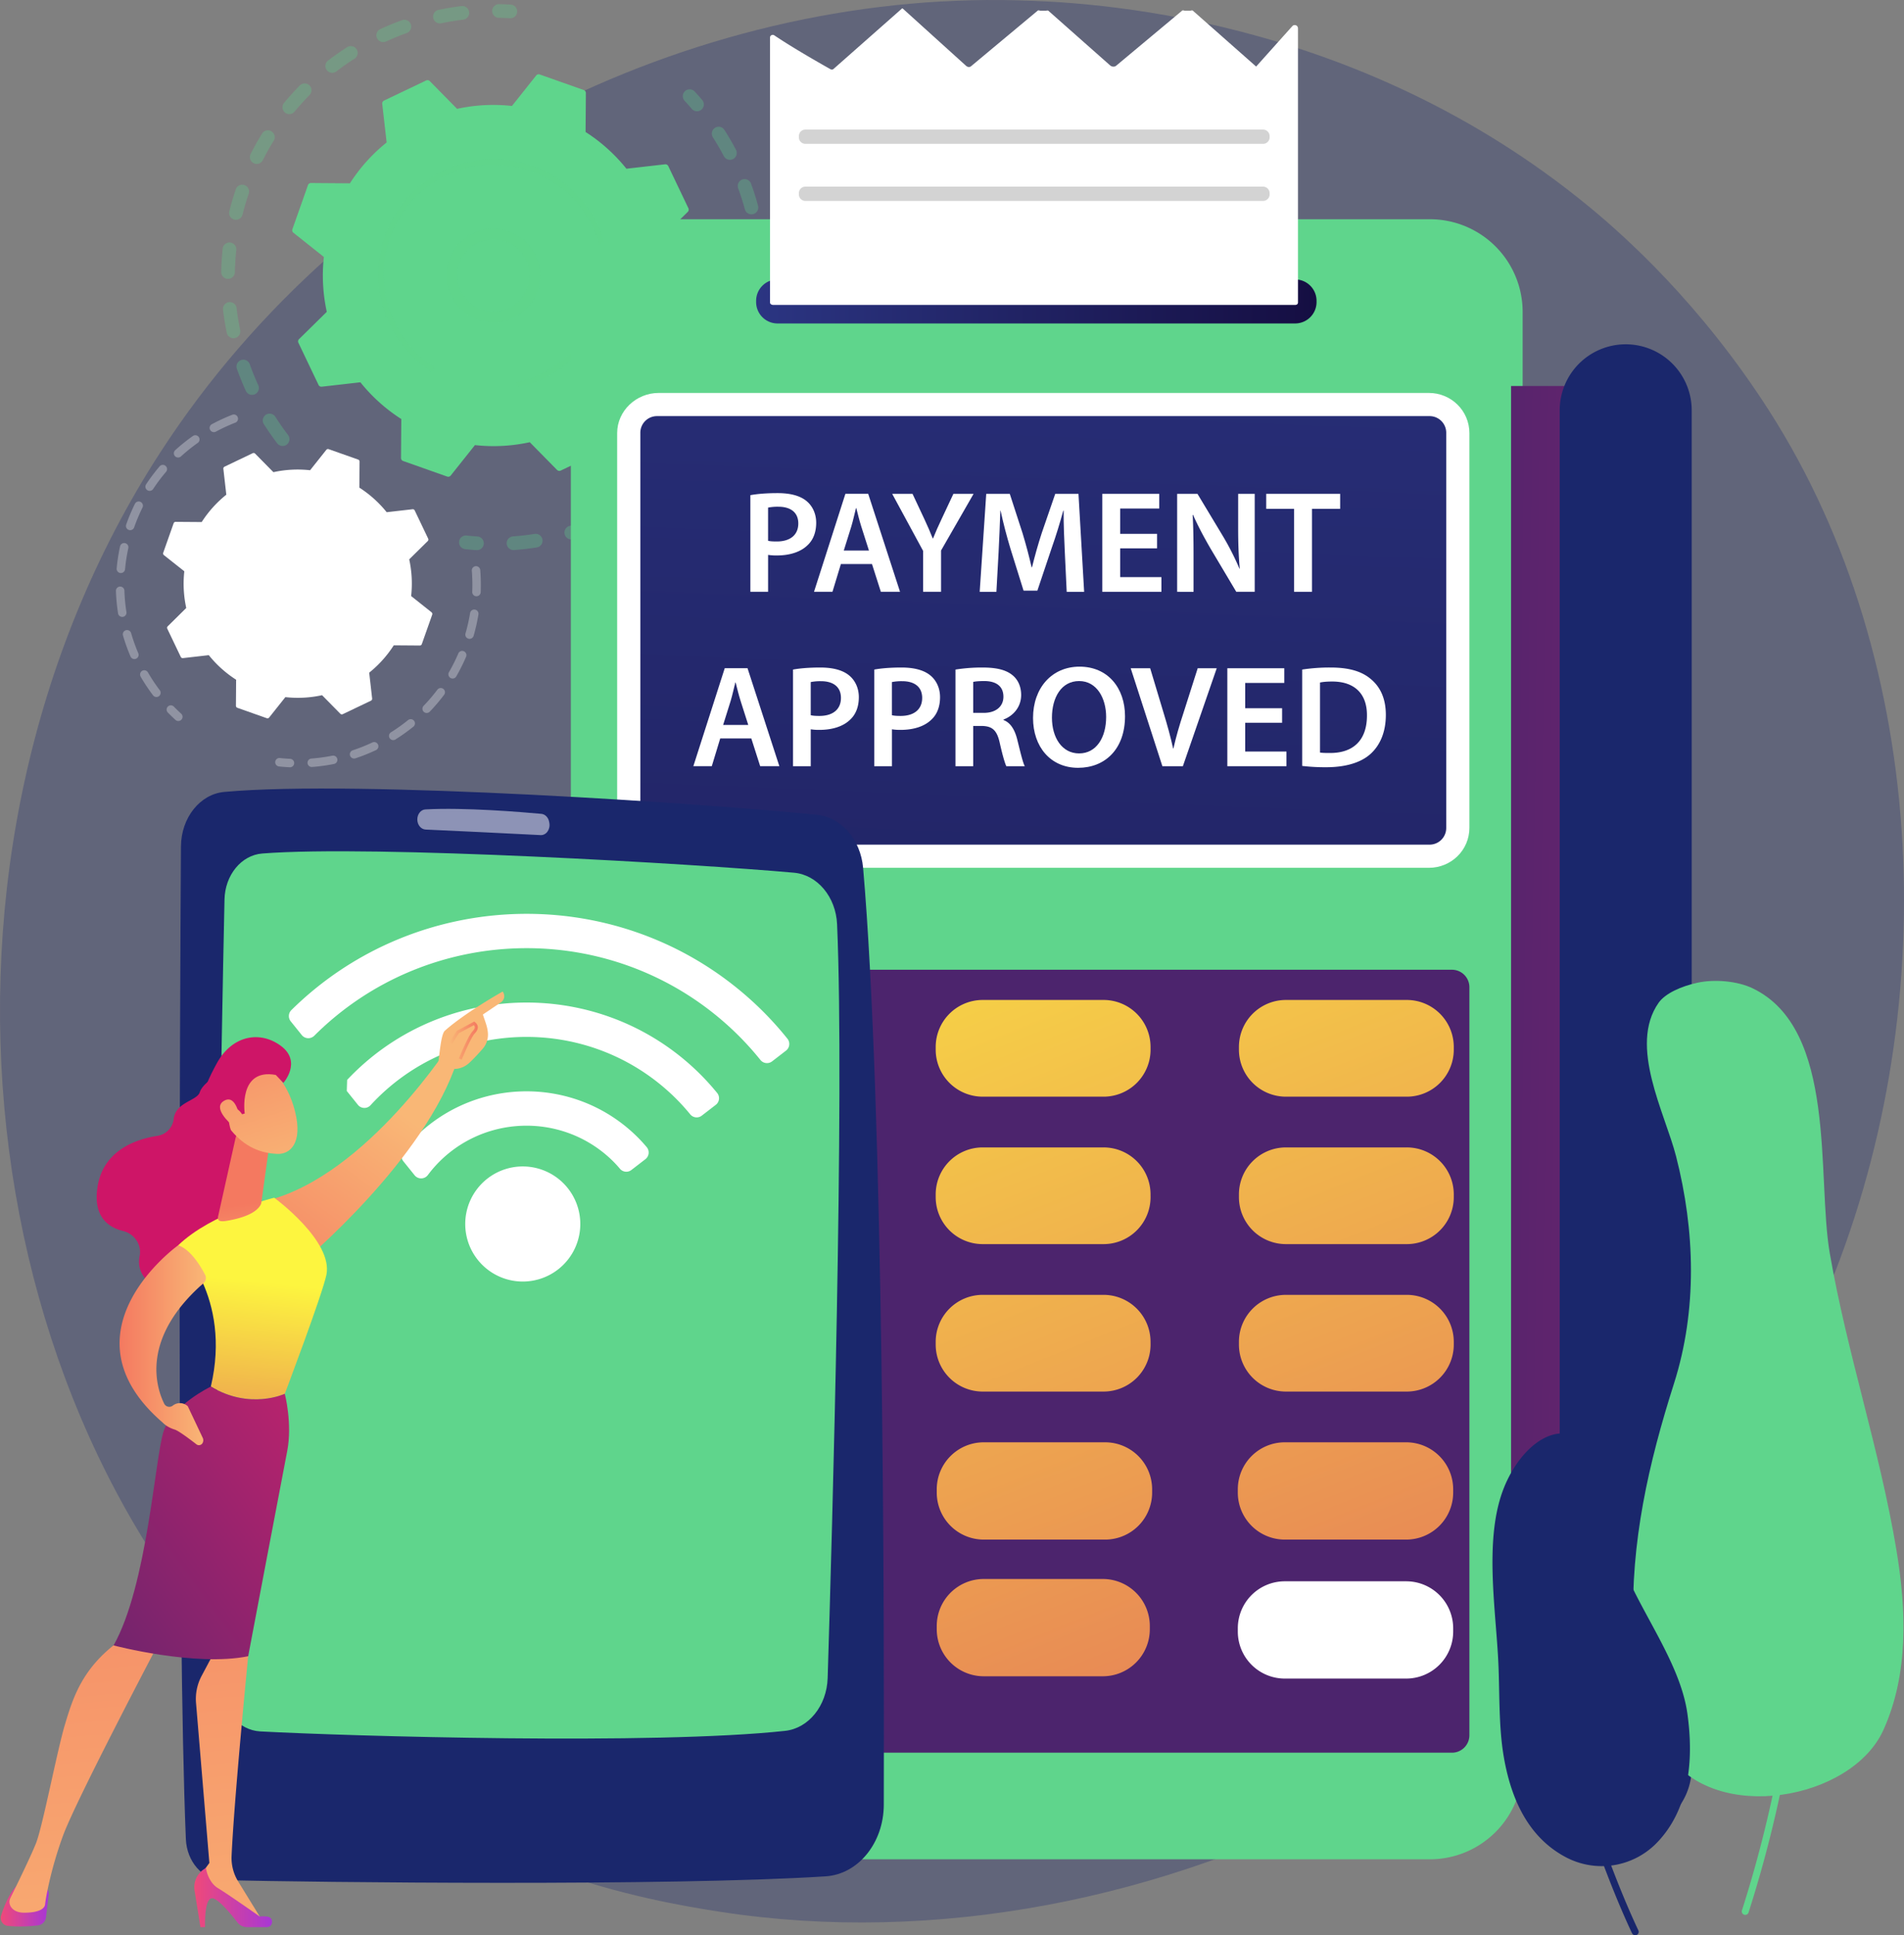
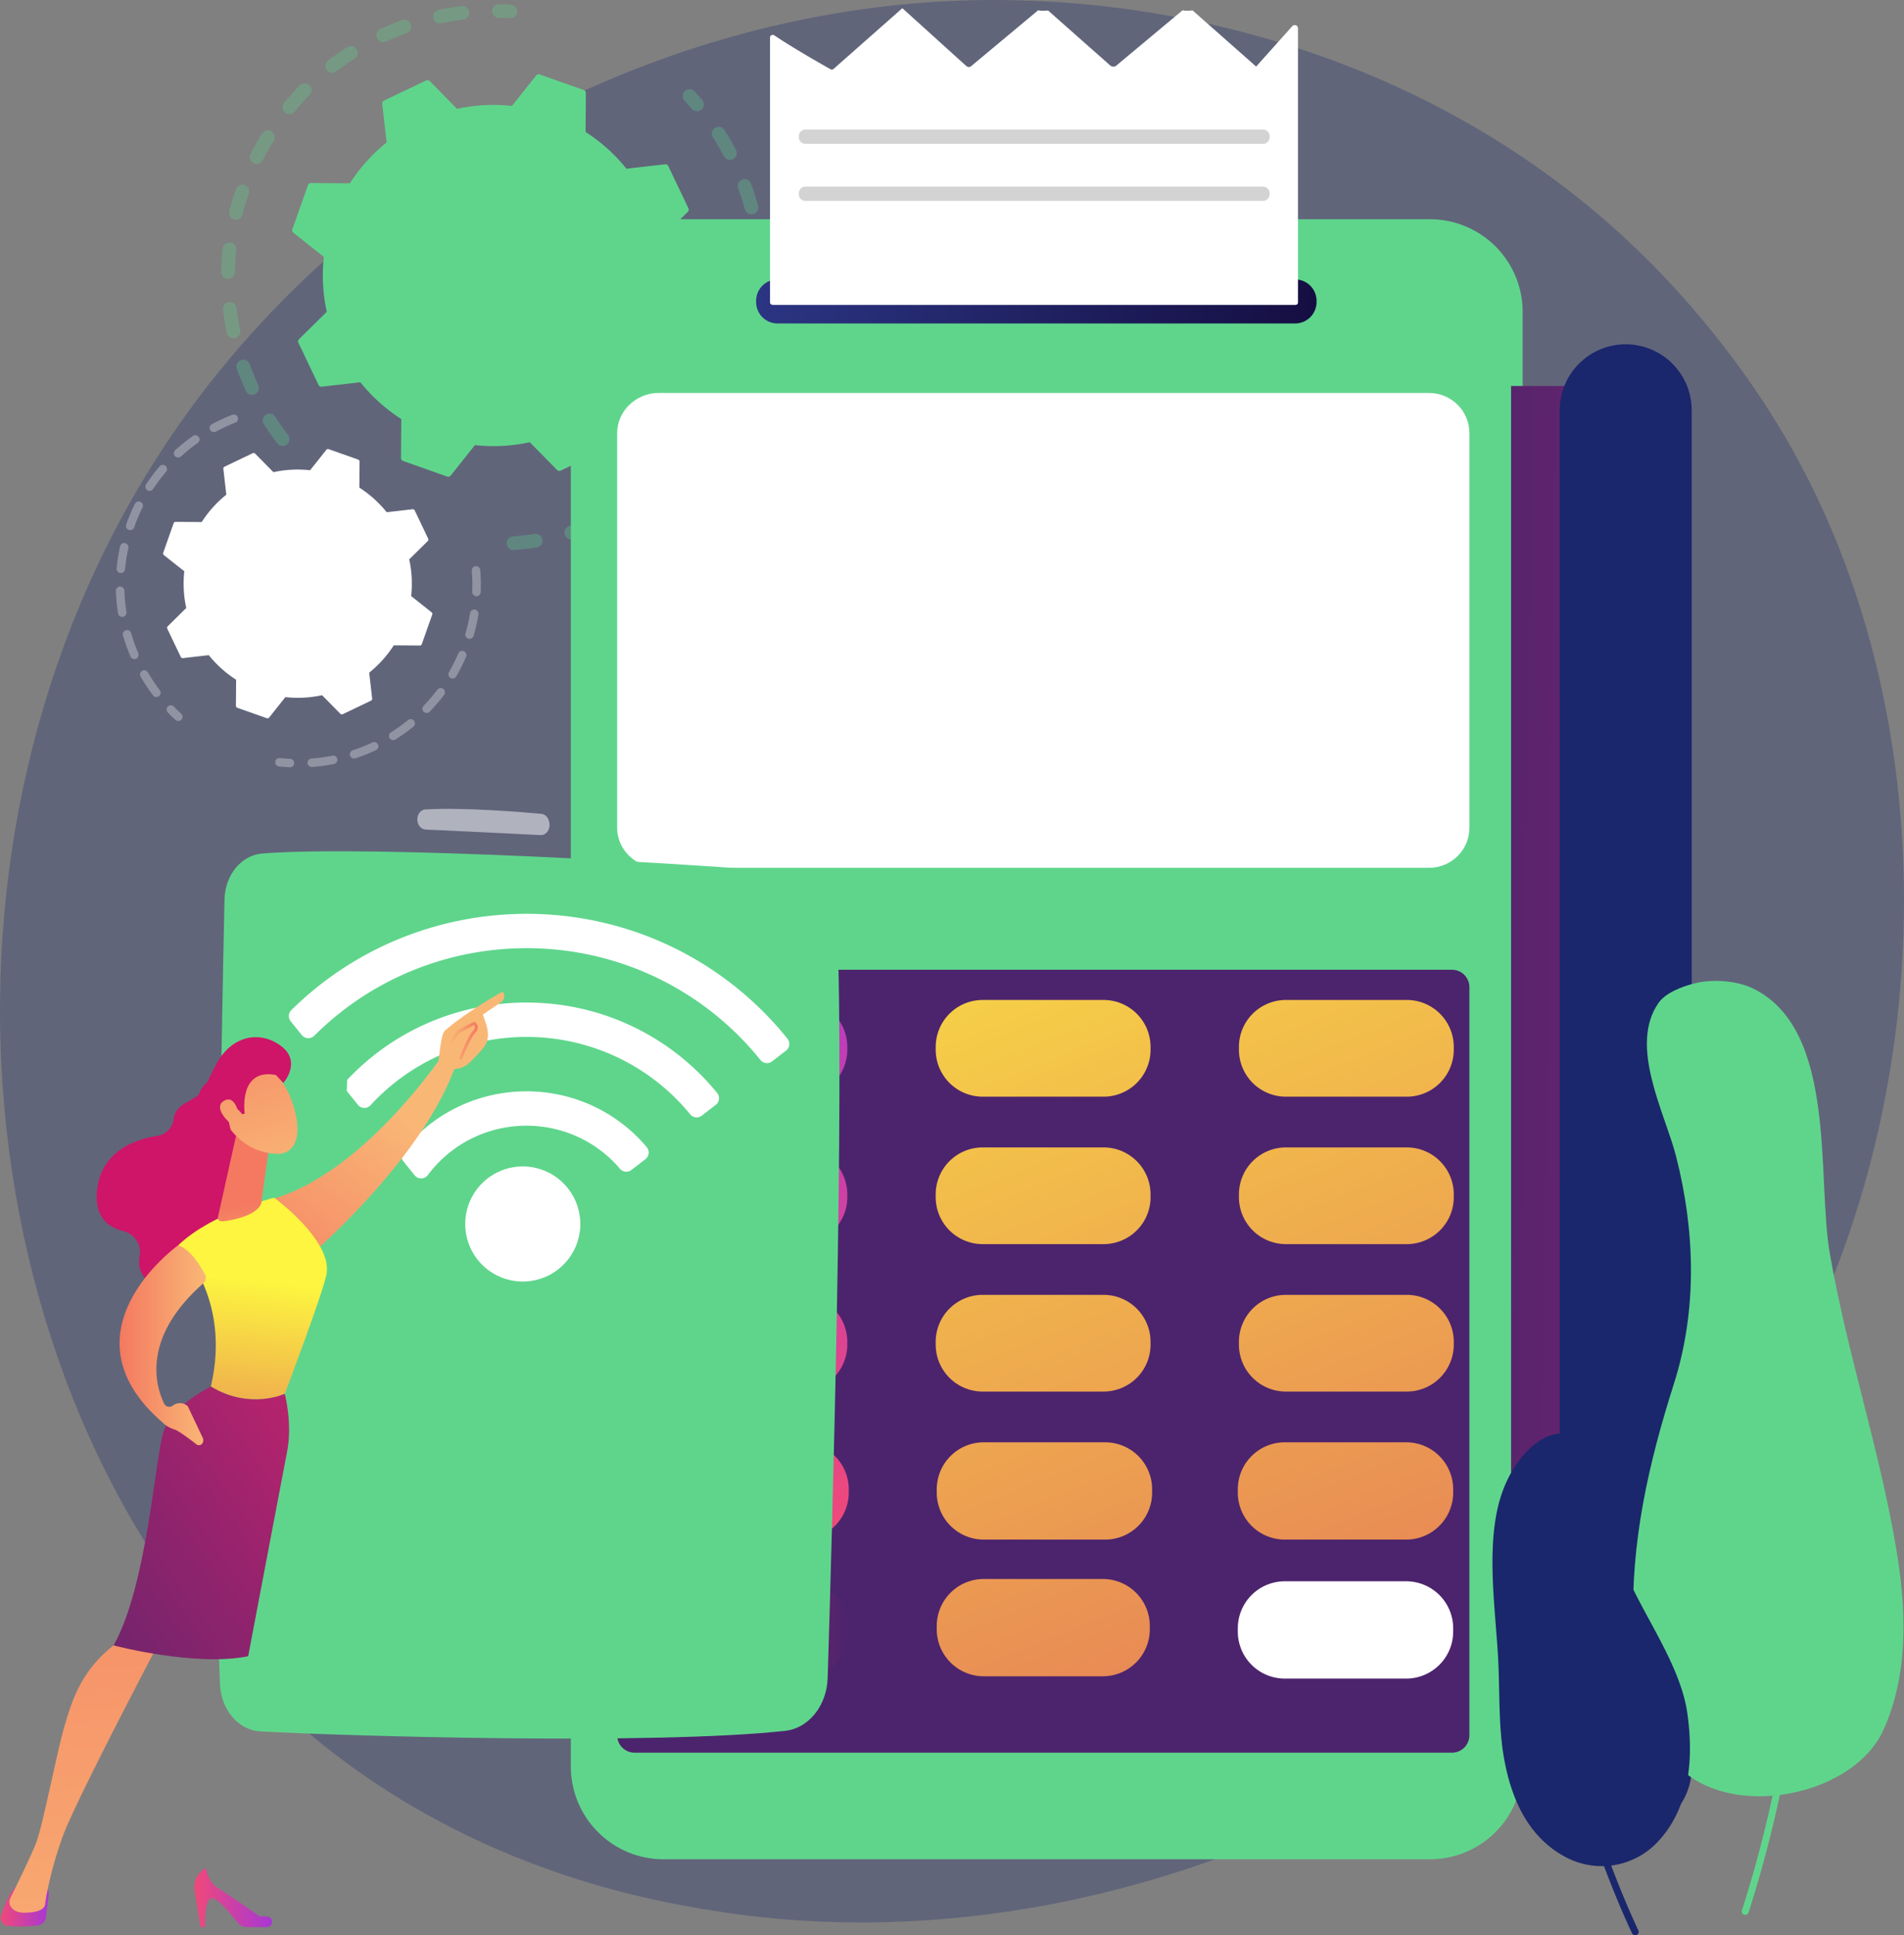
<svg xmlns="http://www.w3.org/2000/svg" xmlns:xlink="http://www.w3.org/1999/xlink" viewBox="0 0 2747.04 2791.38">
  <rect x="0" y="0" width="2747.04" height="2791.38" fill="#808080" stroke="none" />
  <defs>
    <style>.cls-1,.cls-10{fill:#1a276c;}.cls-1,.cls-2{opacity:0.3;}.cls-1,.cls-27,.cls-4,.cls-6{isolation:isolate;}.cls-3,.cls-4{fill:#5fd58c;}.cls-4,.cls-6{opacity:0.56;}.cls-27,.cls-5,.cls-6{fill:#fff;}.cls-7{fill:url(#linear-gradient);}.cls-8{fill:url(#linear-gradient-2);}.cls-9{fill:url(#linear-gradient-3);}.cls-11{fill:url(#linear-gradient-4);}.cls-12{fill:url(#linear-gradient-5);}.cls-13{fill:url(#linear-gradient-6);}.cls-14{fill:url(#linear-gradient-7);}.cls-15{fill:url(#linear-gradient-8);}.cls-16{fill:url(#linear-gradient-9);}.cls-17{fill:url(#linear-gradient-10);}.cls-18{fill:url(#linear-gradient-11);}.cls-19{fill:url(#linear-gradient-12);}.cls-20{fill:url(#linear-gradient-13);}.cls-21{fill:url(#linear-gradient-14);}.cls-22{fill:url(#linear-gradient-15);}.cls-23{fill:url(#linear-gradient-16);}.cls-24{fill:url(#linear-gradient-17);}.cls-25{fill:url(#linear-gradient-18);}.cls-26{fill:#d3d3d3;}.cls-27{opacity:0.5;}.cls-28{fill:url(#linear-gradient-19);}.cls-29{fill:url(#linear-gradient-20);}.cls-30{fill:url(#linear-gradient-21);}.cls-31{fill:url(#linear-gradient-22);}.cls-32{fill:url(#linear-gradient-23);}.cls-33{fill:url(#linear-gradient-24);}.cls-34{fill:url(#linear-gradient-25);}.cls-35{fill:url(#linear-gradient-26);}.cls-36{fill:url(#linear-gradient-27);}.cls-37{fill:url(#linear-gradient-28);}.cls-38{fill:url(#linear-gradient-29);}.cls-39{fill:url(#linear-gradient-30);}.cls-40{fill:url(#linear-gradient-31);}.cls-41{fill:url(#linear-gradient-32);}.cls-42{fill:url(#linear-gradient-33);}</style>
    <linearGradient id="linear-gradient" x1="1363.95" y1="2789.35" x2="1434.12" y2="1837.16" gradientTransform="matrix(1, 0, 0, -1, 0, 2835.65)" gradientUnits="userSpaceOnUse">
      <stop offset="0" stop-color="#cb236d" />
      <stop offset="1" stop-color="#4c246d" />
    </linearGradient>
    <linearGradient id="linear-gradient-2" x1="3449.25" y1="1252.49" x2="2035.97" y2="1272.53" xlink:href="#linear-gradient" />
    <linearGradient id="linear-gradient-3" x1="1549.11" y1="3020.72" x2="1404.87" y2="-574.97" gradientTransform="matrix(1, 0, 0, -1, 0, 2835.65)" gradientUnits="userSpaceOnUse">
      <stop offset="0" stop-color="#2b3582" />
      <stop offset="1" stop-color="#150e42" />
    </linearGradient>
    <linearGradient id="linear-gradient-4" x1="1090.91" y1="2400.85" x2="1899.48" y2="2400.85" xlink:href="#linear-gradient-3" />
    <linearGradient id="linear-gradient-5" x1="1064.08" y1="1683.52" x2="1074.11" y2="621.07" gradientTransform="matrix(1, 0, 0, -1, 0, 2835.65)" gradientUnits="userSpaceOnUse">
      <stop offset="0" stop-color="#a737d5" />
      <stop offset="1" stop-color="#ef497a" />
    </linearGradient>
    <linearGradient id="linear-gradient-6" x1="1252.98" y1="1954.53" x2="2261.81" y2="-571.42" gradientTransform="matrix(1, 0, 0, -1, 0, 2835.65)" gradientUnits="userSpaceOnUse">
      <stop offset="0" stop-color="#fdf53f" />
      <stop offset="1" stop-color="#d93c65" />
    </linearGradient>
    <linearGradient id="linear-gradient-7" x1="1630.3" y1="2105.22" x2="2639.12" y2="-420.72" xlink:href="#linear-gradient-6" />
    <linearGradient id="linear-gradient-8" x1="1062.08" y1="1683.5" x2="1072.1" y2="621.06" xlink:href="#linear-gradient-5" />
    <linearGradient id="linear-gradient-9" x1="1179.73" y1="1925.27" x2="2188.56" y2="-600.67" xlink:href="#linear-gradient-6" />
    <linearGradient id="linear-gradient-10" x1="1557.04" y1="2075.96" x2="2565.87" y2="-449.98" xlink:href="#linear-gradient-6" />
    <linearGradient id="linear-gradient-11" x1="1060.07" y1="1683.49" x2="1070.09" y2="621.04" xlink:href="#linear-gradient-5" />
    <linearGradient id="linear-gradient-12" x1="1106.48" y1="1896.02" x2="2115.3" y2="-629.93" xlink:href="#linear-gradient-6" />
    <linearGradient id="linear-gradient-13" x1="1483.79" y1="2046.71" x2="2492.62" y2="-479.23" xlink:href="#linear-gradient-6" />
    <linearGradient id="linear-gradient-14" x1="1059.77" y1="1683.48" x2="1069.79" y2="621.03" xlink:href="#linear-gradient-5" />
    <linearGradient id="linear-gradient-15" x1="1034.72" y1="1867.36" x2="2043.55" y2="-658.58" xlink:href="#linear-gradient-6" />
    <linearGradient id="linear-gradient-16" x1="1409.33" y1="2016.97" x2="2418.15" y2="-508.97" xlink:href="#linear-gradient-6" />
    <linearGradient id="linear-gradient-17" x1="913.82" y1="484.67" x2="1224.55" y2="484.67" xlink:href="#linear-gradient" />
    <linearGradient id="linear-gradient-18" x1="965.38" y1="1839.67" x2="1974.21" y2="-686.28" xlink:href="#linear-gradient-6" />
    <linearGradient id="linear-gradient-19" x1="457.37" y1="2714.16" x2="596.85" y2="3341.83" gradientTransform="translate(366.49 2835.65) rotate(180)" gradientUnits="userSpaceOnUse">
      <stop offset="0" stop-color="#ce1567" />
      <stop offset="1" stop-color="#7a1dbc" />
    </linearGradient>
    <linearGradient id="linear-gradient-20" x1="-92.34" y1="1319.43" x2="58.74" y2="975.7" gradientTransform="translate(193.45 2863.13) rotate(-167.84)" gradientUnits="userSpaceOnUse">
      <stop offset="0" stop-color="#f9b776" />
      <stop offset="1" stop-color="#f47960" />
    </linearGradient>
    <linearGradient id="linear-gradient-21" x1="296.12" y1="86" x2="365.47" y2="86" gradientTransform="translate(366.49 2835.65) rotate(180)" xlink:href="#linear-gradient-5" />
    <linearGradient id="linear-gradient-22" x1="3.12" y1="-187.45" x2="102.91" y2="978.84" gradientTransform="translate(366.49 2835.65) rotate(180)" xlink:href="#linear-gradient-20" />
    <linearGradient id="linear-gradient-23" x1="-26.04" y1="98.66" x2="86.17" y2="98.66" gradientTransform="translate(366.49 2835.65) rotate(180)" xlink:href="#linear-gradient-5" />
    <linearGradient id="linear-gradient-24" x1="203.85" y1="-204.8" x2="303.66" y2="961.79" gradientTransform="translate(366.49 2835.65) rotate(180)" xlink:href="#linear-gradient-20" />
    <linearGradient id="linear-gradient-25" x1="5.58" y1="988.68" x2="55.48" y2="525.74" gradientTransform="translate(366.49 2835.65) rotate(180)" xlink:href="#linear-gradient-6" />
    <linearGradient id="linear-gradient-26" x1="568.68" y1="814.34" x2="-58.99" y2="361.03" xlink:href="#linear-gradient" />
    <linearGradient id="linear-gradient-27" x1="-7.83" y1="962.16" x2="10.92" y2="1099.3" gradientTransform="translate(366.49 2835.65) rotate(180)" xlink:href="#linear-gradient-20" />
    <linearGradient id="linear-gradient-28" x1="69.43" y1="895.34" x2="193.95" y2="895.34" gradientTransform="translate(366.49 2835.65) rotate(180)" xlink:href="#linear-gradient-20" />
    <linearGradient id="linear-gradient-29" x1="28.03" y1="1178.22" x2="191.59" y2="1469.3" gradientTransform="translate(206.26 2869.5) rotate(-168.8)" xlink:href="#linear-gradient-20" />
    <linearGradient id="linear-gradient-30" x1="324.3" y1="2284.53" x2="463.79" y2="2912.23" gradientTransform="translate(206.26 2869.5) rotate(-168.8)" xlink:href="#linear-gradient-19" />
    <linearGradient id="linear-gradient-31" x1="62.85" y1="1158.66" x2="226.4" y2="1449.74" gradientTransform="translate(206.26 2869.5) rotate(-168.8)" xlink:href="#linear-gradient-20" />
    <linearGradient id="linear-gradient-32" x1="-122.19" y1="1306.31" x2="28.88" y2="962.58" xlink:href="#linear-gradient-20" />
    <linearGradient id="linear-gradient-33" x1="863.87" y1="1334.77" x2="904.55" y2="1334.77" gradientTransform="matrix(1, 0, 0, -1, -215.12, 2835.65)" xlink:href="#linear-gradient-20" />
  </defs>
  <title>Asset 1</title>
  <g id="Layer_2" data-name="Layer 2">
    <g id="Layer_1-2" data-name="Layer 1">
      <g id="Illustration">
        <path class="cls-1" d="M2631.89,1873.34c-266.52,627.55-976.47,979.11-1592.14,884.28-100.18-15.43-374.83-61.4-618-278.25C-46.36,2061.91-146.47,1235.28,231.14,652.74,506,228.75,998.65-11.59,1466.78.43,1567.61,3,1954.06,19,2293.67,299c49.89,41.13,159.91,138.88,259.07,293.94C2785.57,957.07,2805.59,1464.36,2631.89,1873.34Z" />
        <g class="cls-2">
          <path class="cls-3" d="M412.93,641.86a9.88,9.88,0,0,1-13-2.45c-6.75-8.87-13.22-18.16-19.23-27.62a9.87,9.87,0,0,1,3-13.62l.16-.1a9.87,9.87,0,0,1,13.46,3.14c5.71,9,11.85,17.81,18.27,26.23a9.87,9.87,0,0,1-1.87,13.83A8.19,8.19,0,0,1,412.93,641.86Zm-44.15-73.77a11.2,11.2,0,0,1-1,.55,9.86,9.86,0,0,1-13.08-4.87c-4.66-10.18-8.92-20.66-12.68-31.15A9.87,9.87,0,1,1,360.57,526c3.57,10,7.62,19.93,12.05,29.6A9.87,9.87,0,0,1,368.78,568.09ZM342,486.43a9.71,9.71,0,0,1-3.12,1.24A9.88,9.88,0,0,1,327.18,480c-2.27-10.94-4.09-22.12-5.41-33.22a9.86,9.86,0,1,1,19.59-2.33c1.26,10.54,3,21.15,5.14,31.54A9.83,9.83,0,0,1,342,486.43Zm-7.87-85.61a9.87,9.87,0,0,1-15-8.65c.23-11.18,1-22.48,2.14-33.59a9.87,9.87,0,0,1,19.63,2.1c-1.13,10.55-1.82,21.29-2,31.91A9.87,9.87,0,0,1,334.1,400.82Zm11.41-85.23a9.88,9.88,0,0,1-14.71-10.82c2.71-10.82,5.91-21.68,9.53-32.26A9.87,9.87,0,0,1,359,278.89c-3.44,10.06-6.49,20.38-9.06,30.66A9.79,9.79,0,0,1,345.51,315.59Zm30-80.57a9.87,9.87,0,0,1-13.95-12.87c5-10,10.56-19.85,16.43-29.36a9.87,9.87,0,1,1,16.8,10.36c-5.57,9-10.83,18.42-15.61,27.9A9.79,9.79,0,0,1,375.49,235ZM672.18,27a9.94,9.94,0,0,1-3.94,1.36c-10.53,1.27-21.14,3-31.54,5.2a9.87,9.87,0,0,1-4.05-19.32c11-2.29,22.14-4.14,33.22-5.48A9.87,9.87,0,0,1,672.18,27ZM422.55,163.14a9.87,9.87,0,0,1-12.73-14.73c7.12-8.6,14.71-17,22.55-25a9.87,9.87,0,1,1,14.06,13.85C439,144.87,431.78,152.84,425,161A9.9,9.9,0,0,1,422.55,163.14Zm166-116.32a9.54,9.54,0,0,1-1.79.86c-10,3.6-19.94,7.67-29.59,12.11a9.87,9.87,0,1,1-8.25-17.93c10.17-4.67,20.64-9,31.14-12.75a9.87,9.87,0,0,1,8.49,17.71ZM484.48,103.58A9.87,9.87,0,0,1,473.36,87.3C482.23,80.52,491.5,74,500.94,68l.17-.11a9.87,9.87,0,0,1,10.44,16.75c-9,5.72-17.77,11.88-26.19,18.32A9.78,9.78,0,0,1,484.48,103.58Z" />
          <path class="cls-3" d="M741.45,24.91a9.82,9.82,0,0,1-5.73,1.41c-5.07-.31-10.24-.52-15.36-.62A9.87,9.87,0,1,1,720.76,6c5.38.11,10.82.33,16.16.65a9.88,9.88,0,0,1,4.53,18.29Z" />
        </g>
        <g class="cls-2">
          <path class="cls-3" d="M1010.75,159.05a9.86,9.86,0,0,1-12.63-2c-3.3-3.87-6.73-7.74-10.21-11.49a9.87,9.87,0,1,1,14.48-13.41c3.66,3.95,7.28,8,10.76,12.1a9.88,9.88,0,0,1-1.12,13.92A9.64,9.64,0,0,1,1010.75,159.05Z" />
          <path class="cls-3" d="M918.5,736.64q-5.82,3.54-11.8,6.91a9.87,9.87,0,0,1-9.69-17.2c9.2-5.19,18.17-10.73,26.76-16.56a9.87,9.87,0,1,1,11.08,16.34C929.54,729.73,924,733.27,918.5,736.64ZM859.67,766a10.58,10.58,0,0,1-1.51.74c-10.23,4.06-20.75,7.73-31.27,10.91a9.87,9.87,0,0,1-5.71-18.89c10-3,20-6.51,29.71-10.36a9.87,9.87,0,0,1,8.78,17.6Zm116-71.88A9.87,9.87,0,0,1,964,678.31c7.75-7,15.31-14.38,22.46-22a9.87,9.87,0,1,1,14.39,13.5c-7.53,8-15.49,15.83-23.65,23.17A9.62,9.62,0,0,1,975.71,694.08ZM778.05,788.29a10,10,0,0,1-3.6,1.31c-10.87,1.71-21.94,3-32.91,3.76a9.87,9.87,0,0,1-1.4-19.69c10.41-.74,20.92-1.94,31.24-3.57a9.88,9.88,0,0,1,6.67,18.19Zm253.86-157.38a9.87,9.87,0,0,1-13.19-14.13c6-8.51,11.77-17.39,17.07-26.4a9.87,9.87,0,1,1,17,10c-5.59,9.49-11.63,18.84-18,27.79A10,10,0,0,1,1031.91,630.91Zm41-74a9.87,9.87,0,0,1-14.24-12.24c4-9.64,7.7-19.57,10.91-29.5a9.87,9.87,0,1,1,18.78,6.07c-3.38,10.45-7.24,20.9-11.48,31A9.82,9.82,0,0,1,1072.88,556.94Zm23.88-81.15a9.87,9.87,0,0,1-14.84-10.17c1.83-10.3,3.25-20.78,4.22-31.17a9.87,9.87,0,0,1,19.65,1.83c-1,10.93-2.51,22-4.44,32.81A9.87,9.87,0,0,1,1096.76,475.79Zm5.61-84.42a9.73,9.73,0,0,1-4.69,1.42,9.86,9.86,0,0,1-10.29-9.42c-.46-10.44-1.38-21-2.72-31.34a9.87,9.87,0,0,1,19.58-2.53c1.41,10.9,2.37,22,2.85,33A9.85,9.85,0,0,1,1102.37,391.37Zm-13.07-83.62a9.88,9.88,0,0,1-14.65-5.83c-2.75-10.07-6-20.14-9.55-30a9.87,9.87,0,1,1,18.53-6.78c3.78,10.34,7.17,20.95,10,31.54A9.87,9.87,0,0,1,1089.3,307.75Zm-31.1-78.66c-.17.11-.35.21-.53.31a9.87,9.87,0,0,1-13.33-4.12c-3.59-6.81-7.44-13.58-11.43-20.14-1.44-2.37-2.91-4.73-4.4-7.06a9.87,9.87,0,0,1,3-13.63,9.76,9.76,0,0,1,13.63,3q2.35,3.67,4.63,7.42c4.2,6.9,8.24,14,12,21.18A9.86,9.86,0,0,1,1058.2,229.09Z" />
-           <path class="cls-3" d="M693.28,792.07a9.83,9.83,0,0,1-5.78,1.42c-5.33-.35-10.75-.82-16.12-1.4a9.87,9.87,0,1,1,2.11-19.62c5.1.54,10.25,1,15.31,1.33a9.86,9.86,0,0,1,4.48,18.27Z" />
        </g>
        <path class="cls-3" d="M645.14,687.37a4.6,4.6,0,0,0,5.15-1.47L685.23,642a244.5,244.5,0,0,0,79.11-4.17l39.37,40a4.61,4.61,0,0,0,5.27.92l60.76-29a4.58,4.58,0,0,0,2.59-4.68L866,589.22a244.44,244.44,0,0,0,52.95-58.93l56.14.43a4.62,4.62,0,0,0,4.38-3.08l22.43-63.49a4.6,4.6,0,0,0-1.48-5.14l-43.94-34.94A244.49,244.49,0,0,0,952.28,345l40-39.37a4.61,4.61,0,0,0,.92-5.27l-29-60.76a4.59,4.59,0,0,0-4.68-2.59l-55.74,6.36a244.63,244.63,0,0,0-58.93-53l.43-56.14a4.62,4.62,0,0,0-3.08-4.38l-63.49-22.43a4.6,4.6,0,0,0-5.14,1.48l-34.94,43.94A244.49,244.49,0,0,0,659.46,157l-39.37-40a4.62,4.62,0,0,0-5.28-.92l-60.75,29a4.61,4.61,0,0,0-2.6,4.68l6.37,55.74a244.63,244.63,0,0,0-53,58.93l-56.14-.43a4.6,4.6,0,0,0-4.38,3.08l-22.43,63.49a4.59,4.59,0,0,0,1.47,5.14l43.94,34.94a244.78,244.78,0,0,0,4.18,79.11l-40,39.37a4.62,4.62,0,0,0-.92,5.28l29,60.75a4.6,4.6,0,0,0,4.68,2.6l55.74-6.37A244.44,244.44,0,0,0,579,604.42l-.43,56.14a4.6,4.6,0,0,0,3.08,4.38Z" />
        <path class="cls-4" d="M747.05,455.25a67.74,67.74,0,1,1,8.09-5.78A67.79,67.79,0,0,1,747.05,455.25ZM685,353a51.91,51.91,0,1,0,31.67-7.28A51.9,51.9,0,0,0,685,353Z" />
        <path class="cls-4" d="M799.05,538a170.79,170.79,0,0,1-15,8.14h0q-2.44,1.17-4.93,2.26a167.85,167.85,0,0,1-25.18,8.74l-.35.09-1,.25-1.95.48a4,4,0,0,1-4.28-1.79,3.71,3.71,0,0,1-.47-1.14,3.94,3.94,0,0,1,2.92-4.75A158.76,158.76,0,0,0,869.61,415,158.49,158.49,0,0,0,643.92,253c-78.9,37.71-112.38,132.51-74.7,211.38q3.49,7.31,7.67,14.17a158.29,158.29,0,0,0,47.7,49.6,3.87,3.87,0,0,1,1.19,1.23,3.95,3.95,0,0,1-5.55,5.35,166,166,0,0,1-50.08-52.08,168.63,168.63,0,0,1-8-14.86C522.53,385,557.74,285.4,640.51,245.85A166.47,166.47,0,0,1,854.27,309.2q4.43,7.28,8.16,15.06A166.47,166.47,0,0,1,799.05,538Z" />
        <g class="cls-2">
          <path class="cls-5" d="M260.45,1039.09a6.1,6.1,0,0,1-7.27-.7c-3.82-3.49-7.6-7.13-11.21-10.84a6.1,6.1,0,0,1,8.73-8.51c3.44,3.53,7,7,10.69,10.34a6.1,6.1,0,0,1,.41,8.61A6.38,6.38,0,0,1,260.45,1039.09Z" />
          <path class="cls-5" d="M228.83,1004.47a6.09,6.09,0,0,1-8-1.52,267.82,267.82,0,0,1-15.09-22.17q-1.46-2.4-2.88-4.85a6.31,6.31,0,0,1,2.21-8.34,6.1,6.1,0,0,1,8.33,2.21c.91,1.56,1.82,3.11,2.76,4.64a250.35,250.35,0,0,0,14.38,21.14,6.09,6.09,0,0,1-1.17,8.54A5.26,5.26,0,0,1,228.83,1004.47Zm-31.75-54.74a5.74,5.74,0,0,1-.78.4,6.09,6.09,0,0,1-8-3.21,264.51,264.51,0,0,1-10.9-30.56A6.1,6.1,0,0,1,189.12,913a250.8,250.8,0,0,0,10.39,29.15A6.1,6.1,0,0,1,197.08,949.73Zm-17.53-60.81a6.16,6.16,0,0,1-2.22.81,6.08,6.08,0,0,1-7-5.07,263,263,0,0,1-3.06-32.32A6.1,6.1,0,0,1,179.5,852a250.31,250.31,0,0,0,2.91,30.81A6.11,6.11,0,0,1,179.55,888.92Zm-2-63.26a6.09,6.09,0,0,1-9.23-5.77,263.9,263.9,0,0,1,4.95-32.07,6.1,6.1,0,0,1,11.91,2.6A251.74,251.74,0,0,0,180.42,821,6.08,6.08,0,0,1,177.51,825.66ZM191,763.82a6.1,6.1,0,0,1-8.93-7.22,267.58,267.58,0,0,1,12.59-29.89,6.09,6.09,0,1,1,10.92,5.4,256.63,256.63,0,0,0-12,28.52A6.09,6.09,0,0,1,191,763.82Zm28.07-56.69a6.09,6.09,0,0,1-8.26-8.56,261.74,261.74,0,0,1,19.49-25.91,6.09,6.09,0,0,1,9.27,7.91A249.92,249.92,0,0,0,221,705.28,6.14,6.14,0,0,1,219.06,707.13ZM260.12,659a6.09,6.09,0,0,1-7.27-9.71A264.23,264.23,0,0,1,278.12,629a6.1,6.1,0,1,1,7.05,9.95,249.44,249.44,0,0,0-24.1,19.41A6.27,6.27,0,0,1,260.12,659Zm80.44-49.85a5.81,5.81,0,0,1-1,.47,252.32,252.32,0,0,0-24.52,11.1c-1.21.62-2.4,1.24-3.57,1.88a6.11,6.11,0,0,1-8.26-2.47,6,6,0,0,1,2.47-8.26c1.25-.68,2.51-1.34,3.78-2a263.69,263.69,0,0,1,25.69-11.62,6.1,6.1,0,0,1,5.38,10.89Z" />
        </g>
        <g class="cls-2">
          <path class="cls-5" d="M570.38,1066.71a6.1,6.1,0,0,1-6.4-10.38,253.39,253.39,0,0,0,24.77-17.68,6.09,6.09,0,1,1,7.67,9.47,264.69,264.69,0,0,1-26,18.54ZM543,1081.64a6.55,6.55,0,0,1-.58.32,268.3,268.3,0,0,1-29.64,11.83,6.1,6.1,0,0,1-3.84-11.58,254.43,254.43,0,0,0,28.29-11.28,6.09,6.09,0,0,1,5.77,10.71Zm75.72-54.11a6.1,6.1,0,0,1-7.55-9.44,254.3,254.3,0,0,0,19.76-23.16,6.1,6.1,0,1,1,9.74,7.34A265.57,265.57,0,0,1,620,1026.55,6.7,6.7,0,0,1,618.73,1027.53Zm-134.85,73.64a6,6,0,0,1-2,.77,259.25,259.25,0,0,1-31.64,4.32,6.09,6.09,0,0,1-.91-12.15,251.42,251.42,0,0,0,30.17-4.12,6.09,6.09,0,0,1,4.36,11.18Zm172.3-123.35a6.1,6.1,0,0,1-8.45-8.25,252.32,252.32,0,0,0,13.61-27.23,6.1,6.1,0,0,1,11.21,4.79,263.75,263.75,0,0,1-14.27,28.54A6,6,0,0,1,656.18,977.82Zm24.43-57.24a6.1,6.1,0,0,1-9-6.9,255.33,255.33,0,0,0,6.71-29.7,6.09,6.09,0,0,1,12,2,266.81,266.81,0,0,1-7,31.14A6.07,6.07,0,0,1,680.61,920.58Zm10-61.44a6.1,6.1,0,0,1-9.26-5.46,247.24,247.24,0,0,0-.61-30.44,6.1,6.1,0,0,1,12.16-1,265.61,265.61,0,0,1,.64,31.93A6.13,6.13,0,0,1,690.62,859.14Z" />
          <path class="cls-5" d="M421.5,1105.82a6.05,6.05,0,0,1-3.45.88c-5.21-.25-10.44-.66-15.54-1.21a6.09,6.09,0,0,1,1.3-12.12c4.87.52,9.85.91,14.83,1.15a6.09,6.09,0,0,1,2.86,11.3Z" />
        </g>
        <path class="cls-5" d="M384.9,1035.92a3.08,3.08,0,0,0,3.44-1l23.38-29.4a163.66,163.66,0,0,0,52.94-2.79L491,1029.48a3.08,3.08,0,0,0,3.53.62l40.66-19.43a3.08,3.08,0,0,0,1.73-3.13l-4.26-37.3a163.66,163.66,0,0,0,35.44-39.43l37.56.28a3.07,3.07,0,0,0,2.93-2.05l15-42.49a3.08,3.08,0,0,0-1-3.44l-29.4-23.38a163.69,163.69,0,0,0-2.79-52.94l26.74-26.34a3.08,3.08,0,0,0,.62-3.53l-19.42-40.65a3.09,3.09,0,0,0-3.14-1.74l-37.29,4.26a163.85,163.85,0,0,0-39.44-35.43l.29-37.57a3.09,3.09,0,0,0-2.06-2.93l-42.48-15a3.1,3.1,0,0,0-3.45,1l-23.37,29.4a163.38,163.38,0,0,0-52.94,2.8l-26.35-26.75a3.08,3.08,0,0,0-3.53-.62L324,673.1a3.07,3.07,0,0,0-1.74,3.13l4.26,37.3A163.62,163.62,0,0,0,291,753l-37.56-.28a3.09,3.09,0,0,0-2.94,2.05l-15,42.49a3.08,3.08,0,0,0,1,3.44L265.92,824a163.68,163.68,0,0,0,2.8,52.94L242,903.32a3.08,3.08,0,0,0-.62,3.53l19.43,40.66a3.09,3.09,0,0,0,3.13,1.73l37.3-4.26a163.66,163.66,0,0,0,39.43,35.44l-.28,37.56a3.08,3.08,0,0,0,2.06,2.93Z" />
        <path class="cls-6" d="M453.46,881.32a46.24,46.24,0,1,1,5.56-4A46.21,46.21,0,0,1,453.46,881.32ZM412,812.9a34.83,34.83,0,0,0-4.05,2.89A33.92,33.92,0,0,0,451.23,868h0A33.92,33.92,0,0,0,412,812.9Z" />
        <path class="cls-6" d="M489.58,939q-4.95,3-10.27,5.56a115.22,115.22,0,0,1-22,7.9l-1,.24a6.09,6.09,0,0,1-6.62-2.75,6.15,6.15,0,0,1-.72-1.77,6.09,6.09,0,0,1,4.52-7.33,103.66,103.66,0,0,0,20.6-7.29h0l1.08-.53a101.65,101.65,0,0,0,38.32-32.52A103.23,103.23,0,0,0,526.26,876l.08-.21c.08-.23.16-.44.23-.66a101.92,101.92,0,0,0-4.16-78.44,104.86,104.86,0,0,0-5-9.29A102.64,102.64,0,1,0,373.05,926.48a6,6,0,0,1,1.84,1.91,6.1,6.1,0,0,1-8.58,8.25A114.83,114.83,0,1,1,489.58,939Z" />
        <path class="cls-3" d="M2196.84,450a133.77,133.77,0,0,0-133.77-133.77H957.39A133.77,133.77,0,0,0,823.61,450V2548a133.78,133.78,0,0,0,133.78,133.78H2063.07A133.78,133.78,0,0,0,2196.84,2548V450Z" />
        <path class="cls-7" d="M2120,1423.89a25.16,25.16,0,0,0-25.16-25.15H915.59a25.16,25.16,0,0,0-25.16,25.15v1079a25.16,25.16,0,0,0,25.16,25.15H2094.84a25.16,25.16,0,0,0,25.16-25.15v-1079Z" />
        <rect class="cls-8" x="2180.14" y="556.75" width="90.21" height="2018.09" />
        <path class="cls-5" d="M950.22,1251.72c-32.16,0-59.79-25.5-59.79-57.65V624.66c0-32.15,27.63-57.88,59.79-57.88H2061.59c32.15,0,58.41,25.73,58.41,57.88v569.41c0,32.15-26.26,57.65-58.41,57.65Z" />
-         <path class="cls-9" d="M2086.58,624.2a24,24,0,0,0-24-24H947.86a24,24,0,0,0-24,24v570.1a24,24,0,0,0,24,24H2062.57a24,24,0,0,0,24-24V624.2Z" />
        <path class="cls-10" d="M2440.75,2549.78a95.22,95.22,0,0,1-95.22,95.22h0a95.23,95.23,0,0,1-95.23-95.22V591.84a95.24,95.24,0,0,1,95.23-95.23h0a95.23,95.23,0,0,1,95.22,95.23Z" />
        <path class="cls-11" d="M1899.48,435.67a30.88,30.88,0,0,1-30.87,30.87H1121.78a30.87,30.87,0,0,1-30.87-30.87v-1.74a30.87,30.87,0,0,1,30.87-30.87h746.83a30.87,30.87,0,0,1,30.87,30.87Z" />
        <path class="cls-12" d="M1222.47,1514a67.82,67.82,0,0,1-67.82,67.82H980.3A67.82,67.82,0,0,1,912.49,1514v-3.86a67.82,67.82,0,0,1,67.81-67.82h174.35a67.82,67.82,0,0,1,67.82,67.82Z" />
        <path class="cls-13" d="M1660,1514a67.82,67.82,0,0,1-67.82,67.82H1417.8A67.82,67.82,0,0,1,1350,1514v-3.86a67.82,67.82,0,0,1,67.81-67.82h174.35a67.82,67.82,0,0,1,67.82,67.82Z" />
        <path class="cls-14" d="M2097.47,1514a67.82,67.82,0,0,1-67.82,67.82H1855.3a67.82,67.82,0,0,1-67.81-67.82v-3.86a67.82,67.82,0,0,1,67.81-67.82h174.35a67.82,67.82,0,0,1,67.82,67.82Z" />
        <path class="cls-15" d="M1222.47,1726.68a67.81,67.81,0,0,1-67.82,67.81H980.3a67.81,67.81,0,0,1-67.81-67.81v-3.86A67.82,67.82,0,0,1,980.3,1655h174.35a67.81,67.81,0,0,1,67.82,67.82Z" />
        <path class="cls-16" d="M1660,1726.68a67.81,67.81,0,0,1-67.82,67.81H1417.8a67.81,67.81,0,0,1-67.81-67.81v-3.86A67.82,67.82,0,0,1,1417.8,1655h174.35a67.81,67.81,0,0,1,67.82,67.82Z" />
        <path class="cls-17" d="M2097.47,1726.68a67.81,67.81,0,0,1-67.82,67.81H1855.3a67.81,67.81,0,0,1-67.81-67.81v-3.86A67.82,67.82,0,0,1,1855.3,1655h174.35a67.81,67.81,0,0,1,67.82,67.82Z" />
        <path class="cls-18" d="M1222.47,1939.35a67.81,67.81,0,0,1-67.82,67.81H980.3a67.81,67.81,0,0,1-67.81-67.81v-3.86a67.81,67.81,0,0,1,67.81-67.82h174.35a67.81,67.81,0,0,1,67.82,67.82Z" />
        <path class="cls-19" d="M1660,1939.35a67.81,67.81,0,0,1-67.82,67.81H1417.8a67.81,67.81,0,0,1-67.81-67.81v-3.86a67.81,67.81,0,0,1,67.81-67.82h174.35a67.81,67.81,0,0,1,67.82,67.82Z" />
        <path class="cls-20" d="M2097.47,1939.35a67.81,67.81,0,0,1-67.82,67.81H1855.3a67.81,67.81,0,0,1-67.81-67.81v-3.86a67.81,67.81,0,0,1,67.81-67.82h174.35a67.81,67.81,0,0,1,67.82,67.82Z" />
        <path class="cls-21" d="M1224.55,2152.85a67.81,67.81,0,0,1-67.81,67.82H981.64a67.82,67.82,0,0,1-67.82-67.82v-4.69a67.83,67.83,0,0,1,67.82-67.82h175.1a67.82,67.82,0,0,1,67.81,67.82Z" />
        <path class="cls-22" d="M1662.25,2152.85a67.81,67.81,0,0,1-67.82,67.82H1419.34a67.81,67.81,0,0,1-67.82-67.82v-4.69a67.82,67.82,0,0,1,67.82-67.82h175.09a67.82,67.82,0,0,1,67.82,67.82v4.69Z" />
        <path class="cls-23" d="M2096.61,2152.85a67.82,67.82,0,0,1-67.82,67.82h-175.1a67.81,67.81,0,0,1-67.81-67.82v-4.69a67.82,67.82,0,0,1,67.81-67.82h175.1a67.83,67.83,0,0,1,67.82,67.82Z" />
        <path class="cls-24" d="M1224.55,2353.33a67.81,67.81,0,0,1-67.81,67.81H981.64a67.82,67.82,0,0,1-67.82-67.81v-4.7a67.83,67.83,0,0,1,67.82-67.82h175.1a67.82,67.82,0,0,1,67.81,67.82Z" />
        <path class="cls-25" d="M1658.91,2350a67.81,67.81,0,0,1-67.82,67.82H1419.34a67.81,67.81,0,0,1-67.82-67.82v-4.69a67.82,67.82,0,0,1,67.82-67.82h171.75a67.82,67.82,0,0,1,67.82,67.82Z" />
        <path class="cls-5" d="M2096.61,2353.33a67.82,67.82,0,0,1-67.82,67.81h-175.1a67.81,67.81,0,0,1-67.81-67.81v-4.7a67.82,67.82,0,0,1,67.81-67.82h175.1a67.83,67.83,0,0,1,67.82,67.82Z" />
        <path class="cls-5" d="M1869.73,36.48a4.72,4.72,0,0,0-5.27,1.29L1812.33,96l-91.19-80.51c-1.26-1.14-2.89,0-4.6,0H1710c-1.63,0-3.2-1.18-4.45-.14l-95.08,79.38c-2.63,2.22-6.5,1.72-9-.59l-88.66-78.42c-1.27-1.14-2.91-.23-4.61-.23h-6.57c-1.63,0-3.2-1.19-4.44-.14L1401,95.56c-2.07,1.74-5.1,1.25-7.11-.56L1302.8,12.64a1.88,1.88,0,0,0-1.2-.57l-99.07,87.44a3.61,3.61,0,0,1-4.14.42c-10.17-5.69-52.92-29.83-81.35-49a4,4,0,0,0-3.94-.21,3.84,3.84,0,0,0-2.14,3.17v382.3c0,2.53,2.53,3.66,5,3.66h752.35c2.52,0,4.39-1.13,4.39-3.66V41A4.75,4.75,0,0,0,1869.73,36.48Z" />
        <path class="cls-26" d="M1831.77,198.05a9.44,9.44,0,0,1-9.44,9.43H1162a9.43,9.43,0,0,1-9.43-9.43v-1.72a9.43,9.43,0,0,1,9.43-9.43h660.3a9.44,9.44,0,0,1,9.44,9.43Z" />
        <path class="cls-26" d="M1831.77,280.37a9.44,9.44,0,0,1-9.44,9.43H1162a9.43,9.43,0,0,1-9.43-9.43v-1.71a9.44,9.44,0,0,1,9.43-9.44h660.3a9.44,9.44,0,0,1,9.44,9.44Z" />
        <path class="cls-5" d="M1082.62,714.2c9.22-1.68,22-2.94,39.41-2.94,18.86,0,32.7,4,41.71,11.53,8.39,6.92,13.84,18,13.84,31.23,0,13.42-4.2,24.53-12.16,32.07-10.27,10.27-26.41,15.1-44.65,15.1a73.63,73.63,0,0,1-12.58-.84v53.24h-25.57ZM1108.19,780c3.15.83,7.34,1,12.58,1,19.29,0,31-9.43,31-26,0-15.72-10.9-24.1-28.71-24.1a71.41,71.41,0,0,0-14.89,1.25V780Z" />
        <path class="cls-5" d="M1213.22,813.55l-12.15,40h-26.63l45.28-141.28h32.91l45.9,141.28h-27.67l-12.78-40Zm40.46-19.49-11.11-34.8c-2.73-8.59-5-18.23-7.13-26.41H1235c-2.09,8.18-4.19,18-6.71,26.41l-10.89,34.8Z" />
        <path class="cls-5" d="M1331.88,853.59v-58.9l-44.65-82.38h29.34l17,36.26c4.83,10.48,8.39,18.45,12.16,28.09h.42c3.56-9,7.55-17.81,12.37-28.09l17-36.26h29.13l-46.95,81.75v59.53Z" />
        <path class="cls-5" d="M1536.27,796c-.84-18.24-1.89-40.25-1.68-59.32H1534c-4.61,17.18-10.48,36.26-16.77,54.08l-20.54,61.2h-19.91l-18.87-60.37c-5.44-18-10.48-37.31-14.25-54.91h-.42c-.63,18.44-1.47,40.87-2.51,60.15l-3.15,56.81h-24.1l9.43-141.28h34l18.44,56.81c5,16.55,9.44,33.32,13,49h.63c3.77-15.3,8.59-32.69,14-49.26l19.49-56.59H1556l8.18,141.28H1539Z" />
        <path class="cls-5" d="M1669.39,790.92h-53.24v41.5h59.53v21.17h-85.31V712.31h82.17v21.17h-56.39V770h53.24Z" />
        <path class="cls-5" d="M1698.34,853.59V712.31h29.34l36.47,60.58a387.84,387.84,0,0,1,24.11,47.37h.42c-1.68-18.86-2.31-37.1-2.31-58.69V712.31h23.9V853.59h-26.62l-36.89-62c-9-15.52-18.45-32.91-25.37-48.84l-.63.21c1,18.23,1.26,36.89,1.26,60.15v50.52Z" />
        <path class="cls-5" d="M1867.09,733.9h-40.24V712.31h106.69V733.9h-40.67V853.59h-25.78V733.9Z" />
        <path class="cls-5" d="M1039.12,1065.12l-12.16,40h-26.62l45.28-141.28h32.91l45.9,141.28h-27.67l-12.79-40Zm40.45-19.49-11.11-34.8c-2.72-8.59-5-18.23-7.12-26.41h-.42c-2.1,8.18-4.19,18-6.71,26.41l-10.9,34.8Z" />
        <path class="cls-5" d="M1144.15,965.77c9.22-1.68,22-2.94,39.41-2.94,18.86,0,32.7,4,41.71,11.53,8.38,6.92,13.83,18,13.83,31.23,0,13.42-4.19,24.53-12.16,32.07-10.27,10.27-26.41,15.1-44.64,15.1a72.62,72.62,0,0,1-12.58-.84v53.24h-25.57Zm25.57,65.82c3.14.83,7.34,1.05,12.58,1.05,19.28,0,31-9.44,31-26,0-15.72-10.9-24.1-28.72-24.1a72,72,0,0,0-14.88,1.25v47.8Z" />
        <path class="cls-5" d="M1261.34,965.77c9.22-1.68,22-2.94,39.4-2.94,18.87,0,32.7,4,41.72,11.53,8.38,6.92,13.83,18,13.83,31.23,0,13.42-4.19,24.53-12.16,32.07-10.27,10.27-26.41,15.1-44.65,15.1a72.5,72.5,0,0,1-12.57-.84v53.24h-25.57Zm25.57,65.82c3.14.83,7.33,1.05,12.57,1.05,19.29,0,31-9.44,31-26,0-15.72-10.9-24.1-28.72-24.1a71.93,71.93,0,0,0-14.88,1.25v47.8Z" />
        <path class="cls-5" d="M1378.53,965.77a244.19,244.19,0,0,1,39-2.94c20.34,0,34.17,3.36,43.6,11.32,7.76,6.5,12.16,16.35,12.16,28.3,0,18.24-12.37,30.6-25.57,35.43v.62c10.06,3.78,16.14,13.63,19.7,27.25,4.4,17.61,8.17,34,11.11,39.41h-26.62c-2.1-4.19-5.45-15.72-9.43-33.33-4-18.44-10.69-24.31-25.37-24.73h-13v58.06h-25.57V965.77Zm25.57,62.46h15.3c17.4,0,28.3-9.22,28.3-23.26,0-15.51-10.9-22.64-27.67-22.64-8.18,0-13.42.63-15.93,1.26Z" />
        <path class="cls-5" d="M1623.15,1033.05c0,47.38-28.71,74.42-67.7,74.42-39.83,0-65-30.4-65-71.9,0-43.39,27.25-74,67.07-74C1598.84,961.58,1623.15,992.81,1623.15,1033.05Zm-105.43,2.1c0,28.72,14.46,51.56,39.2,51.56,24.94,0,39-23,39-52.61,0-26.62-13.21-51.77-39-51.77C1531.35,982.33,1517.72,1006,1517.72,1035.15Z" />
        <path class="cls-5" d="M1677.05,1105.16l-45.7-141.28h28.09l19.29,64.14c5.44,17.82,10.06,34.38,13.83,51.57h.42c3.77-16.77,8.8-34,14.46-51.15L1728,963.88h27.46l-48.84,141.28Z" />
        <path class="cls-5" d="M1849.78,1042.49h-53.24V1084h59.53v21.17h-85.31V963.88h82.17v21.17h-56.39v36.48h53.24Z" />
        <path class="cls-5" d="M1878.73,965.77a259.78,259.78,0,0,1,41.08-2.94c26.41,0,44.65,5.45,57.64,16.35,13.63,11.11,22,27.88,22,52,0,25.15-8.59,44-22,56.17-14,12.79-36.47,19.29-63.93,19.29a280.9,280.9,0,0,1-34.79-1.89v-139Zm25.78,119.69c3.56.63,9,.63,14.25.63,33.54.21,53.45-18.24,53.45-54.08.21-31.24-17.82-49-50.09-49-8.18,0-14,.63-17.61,1.46Z" />
-         <path class="cls-10" d="M261.09,1220.88c-1.56,252.48-5.84,1123.36,7.08,1431.76,1.36,32.67,24.15,58.57,52.11,59.22,138.26,3.21,645,9,870.89-5.47,47-3,83.8-48.19,83.95-103.31.72-265-.1-1010.29-29.85-1351.26-3.57-40.86-31.49-73-66.47-76.58-150.75-15.35-660.14-50.76-855.19-33C288.44,1145.43,261.35,1179.59,261.09,1220.88Z" />
        <path class="cls-3" d="M323.91,1297.39c-4.38,203.84-17.67,881.93-6.46,1132.43,1.64,36.62,26.76,65.87,58.07,67.54,128.91,6.88,568.57,19.73,757.19-.8,34-3.7,60.17-36.28,61.41-76.17,6.45-208,24.46-839.46,13.61-1087.16-1.73-39.52-28.4-71.41-62.12-74.44-139.54-12.55-606.94-40.36-767.3-27.7C348.21,1233.46,324.67,1262.1,323.91,1297.39Z" />
        <path class="cls-27" d="M602.09,1182.16h0c.12,7.75,5.37,14.06,12,14.37,32.67,1.51,124.7,5.78,165.83,8,8.11.42,14.34-8.19,12.66-17.49l-.28-1.59c-1.15-6.34-5.73-11.06-11.25-11.57-27.82-2.56-111.75-9.56-167.25-6.41C607.12,1167.81,602,1174.36,602.09,1182.16Z" />
        <path class="cls-5" d="M880,1670.64c-72-66.42-184.65-61.85-251.07,10.18a171.39,171.39,0,0,0-11.49,13.85,12.12,12.12,0,0,1-19.22.55l-16.39-20.37a12.17,12.17,0,0,1,0-15.22q5-6.36,10.62-12.43c84.94-92.12,229-98,321.14-13a223.08,223.08,0,0,1,19.4,20.3,12.16,12.16,0,0,1-1.81,17.48L911,1687.54a12,12,0,0,1-16.55-1.75A170.38,170.38,0,0,0,880,1670.64Z" />
        <path class="cls-5" d="M966.81,1576.47C842.85,1462.17,649,1470,534.73,1594l-.1.11a12,12,0,0,1-18.23-.49l-16.07-20c.19-6,.32-9.95.51-16C634,1416.2,857.29,1408,1000.42,1540a352.39,352.39,0,0,1,34.35,36.58,12,12,0,0,1-2.12,17.05l-20.13,15.54a12,12,0,0,1-16.61-1.79A303,303,0,0,0,966.81,1576.47Z" />
        <path class="cls-5" d="M1053.64,1482.3c-171.3-158-436.61-151.41-600.15,11.54a12.13,12.13,0,0,1-18.06-.85l-15.95-19.82a12.12,12.12,0,0,1,.84-16.19c182.37-179.86,476.68-186.58,666.94-11.14a480.12,480.12,0,0,1,48.9,52.47,12.09,12.09,0,0,1-2.14,17.08l-20.11,15.53a12.1,12.1,0,0,1-16.83-2.1A430.49,430.49,0,0,0,1053.64,1482.3Z" />
        <path class="cls-5" d="M671.26,1763.48a83,83,0,1,0,85-81A83,83,0,0,0,671.26,1763.48Z" />
        <path class="cls-28" d="M320.81,1546.71s-27.57,13.41-32.63,28.81c-4.07,12.36-34.56,14-37.57,38.26a27.87,27.87,0,0,1-23.34,24.52c-31.13,4.77-79.11,20.94-86.79,75-5.86,41.26,15.17,56.9,37.25,62.32,16.21,4,27,19.74,23.71,36.11-3.15,15.7,1.54,33.85,28.74,48.2,60.95,32.16,121.82-76.19,121.82-76.19l12.47-189.19Z" />
        <path class="cls-29" d="M652.46,1501.86s-121.69,192.48-266.4,229.66c0,0,28.19,80.32,50,89.51,0,0,178-148.55,223.79-291.82Z" />
        <path class="cls-30" d="M70.28,2733l-3.94,32.42a13.4,13.4,0,0,1-11.75,11.72c-10.39,1.19-27.08,2.4-43.4.68A11.48,11.48,0,0,1,1.56,2763c4-12.52,11.26-31.31,21.75-42.36h36A11.08,11.08,0,0,1,70.28,2733Z" />
-         <path class="cls-31" d="M352,2353.19l6.07,35.71s-20.33,205.93-23.95,288.3a64.57,64.57,0,0,0,9.56,36.68L379,2771.29l-89.85-53-1.79-11,14.71-20.22L282.84,2456.4a70.71,70.71,0,0,1,8.05-39.15l18.59-34.91Z" />
        <path class="cls-32" d="M384.94,2779.61H356.27a17.28,17.28,0,0,1-13.7-6.72c-8.94-11.61-27.45-34.27-36.31-34.86-11.92-.8-10.4,41.58-10.4,41.58h-6.68L280.72,2727a31.16,31.16,0,0,1,16.36-32.58s2.72,20.15,17.5,29.06,60.12,40.84,60.12,40.84a40.6,40.6,0,0,1,11.65.31C395.4,2766.21,394.14,2779.61,384.94,2779.61Z" />
        <path class="cls-33" d="M228.94,2370.15s-119.1,225.92-138,277.51-25.57,94.61-25.82,98.68c-.4,6.37-8.32,12.48-30.15,12.48-11.26,0-16.78-4.52-19.48-8.89A12.7,12.7,0,0,1,15,2737.6c6.89-13.94,28.75-58.5,36.85-78.7,9.66-24.13,30.46-133.48,41.86-171.5s24.3-79.26,74-117.25C167.66,2370.15,201.75,2336.76,228.94,2370.15Z" />
        <path class="cls-34" d="M304.18,2000c30.72-130.18-47.11-203.81-47.11-203.81,49.11-47.14,138.59-68.59,138.59-68.59S481,1790,470.91,1838.84c-5.94,28.63-60,171.52-60,171.52S360.89,2034,304.18,2000Z" />
        <path class="cls-35" d="M236.06,2064.41c12.51-37.66,68.12-64.45,68.12-64.45,56.71,34.06,106.72,10.4,106.72,10.4s11.21,42.86,3.47,82.7-56.3,295.84-56.3,295.84c-76.51,15.5-194.19-15.6-194.19-15.6C212.61,2286.77,223.56,2102.08,236.06,2064.41Z" />
        <path class="cls-36" d="M339.84,1641.53l-25,112.19c-2.39,9.89,6.62,8.27,16.61,6.39,16.37-3.09,37.46-9.44,44.51-22.17a12.27,12.27,0,0,0,1.27-4.23l10.73-77.8a14,14,0,0,0-8.18-14.69L359.1,1632A14,14,0,0,0,339.84,1641.53Z" />
        <path class="cls-37" d="M257.07,1796.15s-174.33,124.72-22.29,255.79c0,0,5.8,6.56,17.2,10,5.76,1.72,22.79,14.6,31.43,21.32a5.91,5.91,0,0,0,8.65-1.55,8.12,8.12,0,0,0,.46-7.75l-21.59-45.64a16.64,16.64,0,0,0-21.62-.94,8.2,8.2,0,0,1-12.45-2.82c-11.76-23.94-34-94.34,56.89-173.89a9.85,9.85,0,0,0,2.18-12C289.55,1826.42,275,1802.07,257.07,1796.15Z" />
        <path class="cls-38" d="M387.69,1539.25s26.59,18,38,63.84-7.14,62.28-26.17,61.28-46.64-6.9-70.55-39.78S352.84,1517.25,387.69,1539.25Z" />
        <path class="cls-39" d="M353.09,1606.1s-9.74-65.69,44.8-55.64l11,11.48s26.7-30.06-2.84-52.79-70.54-16.9-93.22,24.47-30.91,70.44-11.9,96.14,33.31,3.66,33.31,3.66-8.72-22.25-1.48-31.79,16.56,5.55,16.56,5.55Z" />
        <path class="cls-40" d="M345.64,1611.72s-4.81-33.79-22.07-24.13,6.22,31.57,15.64,39Z" />
        <path class="cls-41" d="M651.63,1541.48c.37,4-14.4,6.72-19.1-10.21,1.29-7.35,3.59-39.53,9.22-44.53,30-26.63,83.53-56.59,83.53-56.59,6,9.14-1.86,15.16-1.86,15.16l-26.72,18c2.79,9.23,6.85,17.39,7.31,27.93a31.23,31.23,0,0,1-7.89,21.84c-5.32,6.08-12.48,13.92-18.93,19.87C665,1544.26,651.63,1541.48,651.63,1541.48Z" />
        <path class="cls-42" d="M666.14,1528.36l-4.08-1.68c.54-1.32,13.36-32.47,19.56-39,2.35-2.46,3.49-4.56,3.39-6.26a4.5,4.5,0,0,0-1.37-2.75L662,1490.28l-9.55,15-3.72-2.38,10.17-15.92,25.32-13.54,1.14.93c2.56,2.09,3.88,4.34,4,6.88.18,3-1.32,6.16-4.61,9.59C680.14,1495.67,669.75,1519.57,666.14,1528.36Z" />
        <path class="cls-3" d="M2448.77,1417.51c-22.86,5-46.16,15.18-55.82,28.94-43.57,62.1,9.21,158.9,25.22,221.32,27.5,107.25,30.8,221.62-3,327.82-36.65,115.07-62.78,229.3-58.59,351.19,2.16,62.79,14.3,130.34,50.16,183.62,67.78,100.66,264.63,66.64,310.63-35.2,36.68-81.22,33-173.59,18.75-259.42-24-144.4-71.18-283.7-96.13-427.88-19.08-110.26,11.26-323.62-111.38-382.41C2506.15,1414.74,2473,1412.17,2448.77,1417.51Z" />
        <path class="cls-3" d="M2518,2762a4.83,4.83,0,0,1-1.53-.24,5,5,0,0,1-3.24-6.3c114.29-357,93.38-689.21,55.72-905-40.83-234-109.61-385.38-110.3-386.89a5,5,0,0,1,9.11-4.18c.69,1.51,69.93,153.88,111,389,24.12,138.07,34,277.32,29.31,413.87-5.84,170.73-34.54,337.69-85.3,496.26A5,5,0,0,1,2518,2762Z" />
        <path class="cls-10" d="M2434.57,2472c-8.47-60.94-49.55-121.58-78.44-180.1-15.28-30.94-27.48-62.52-32-96.92-4.49-34.2.36-74.08-23.45-102.41-48-57.07-106.89-7.11-131,53.76-28,70.64-12.55,167.87-8.26,245,2.59,46.5.29,95.66,8,141.54,12.77,76,44.47,122,89.76,145.94a110.74,110.74,0,0,0,131-20.55C2421.2,2626.54,2448.23,2570.33,2434.57,2472Z" />
        <path class="cls-10" d="M2359.25,2791.38a5,5,0,0,1-4.51-2.8c-1.65-3.37-164.45-340.08-134-658.15a5,5,0,0,1,10,1c-30.21,315.2,131.36,649.44,133,652.78a5,5,0,0,1-2.29,6.7A5,5,0,0,1,2359.25,2791.38Z" />
      </g>
    </g>
  </g>
</svg>